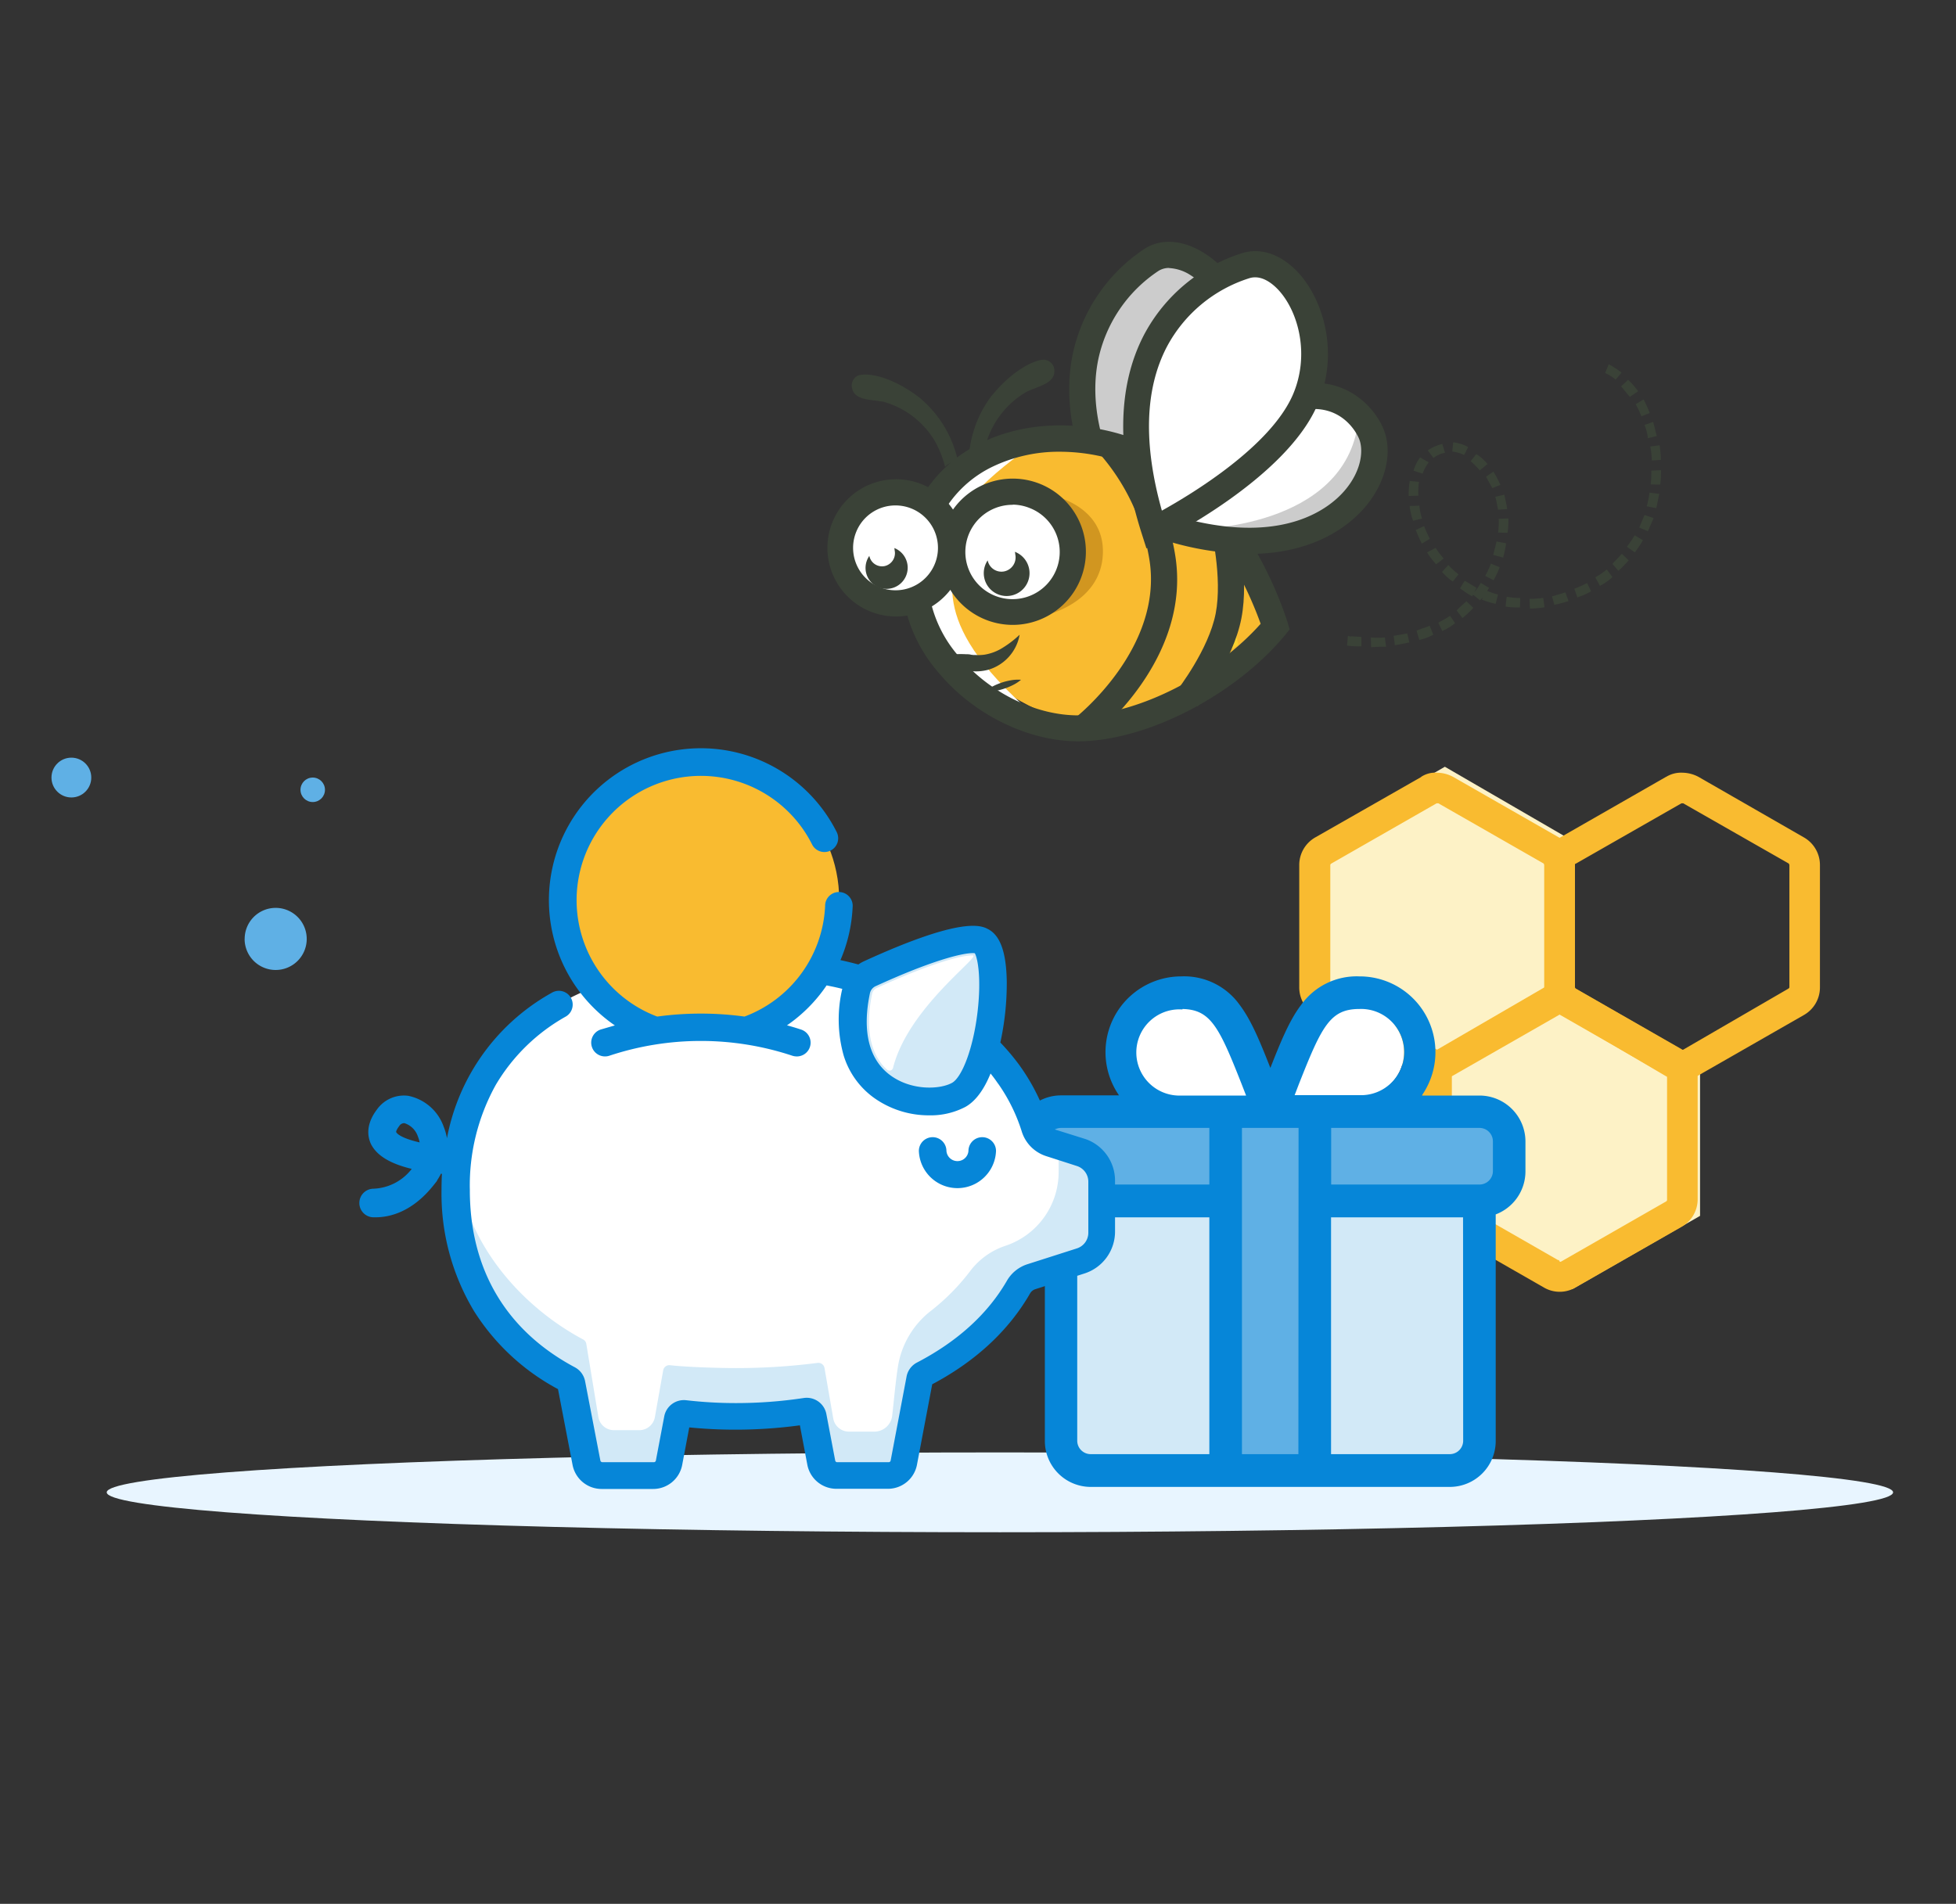
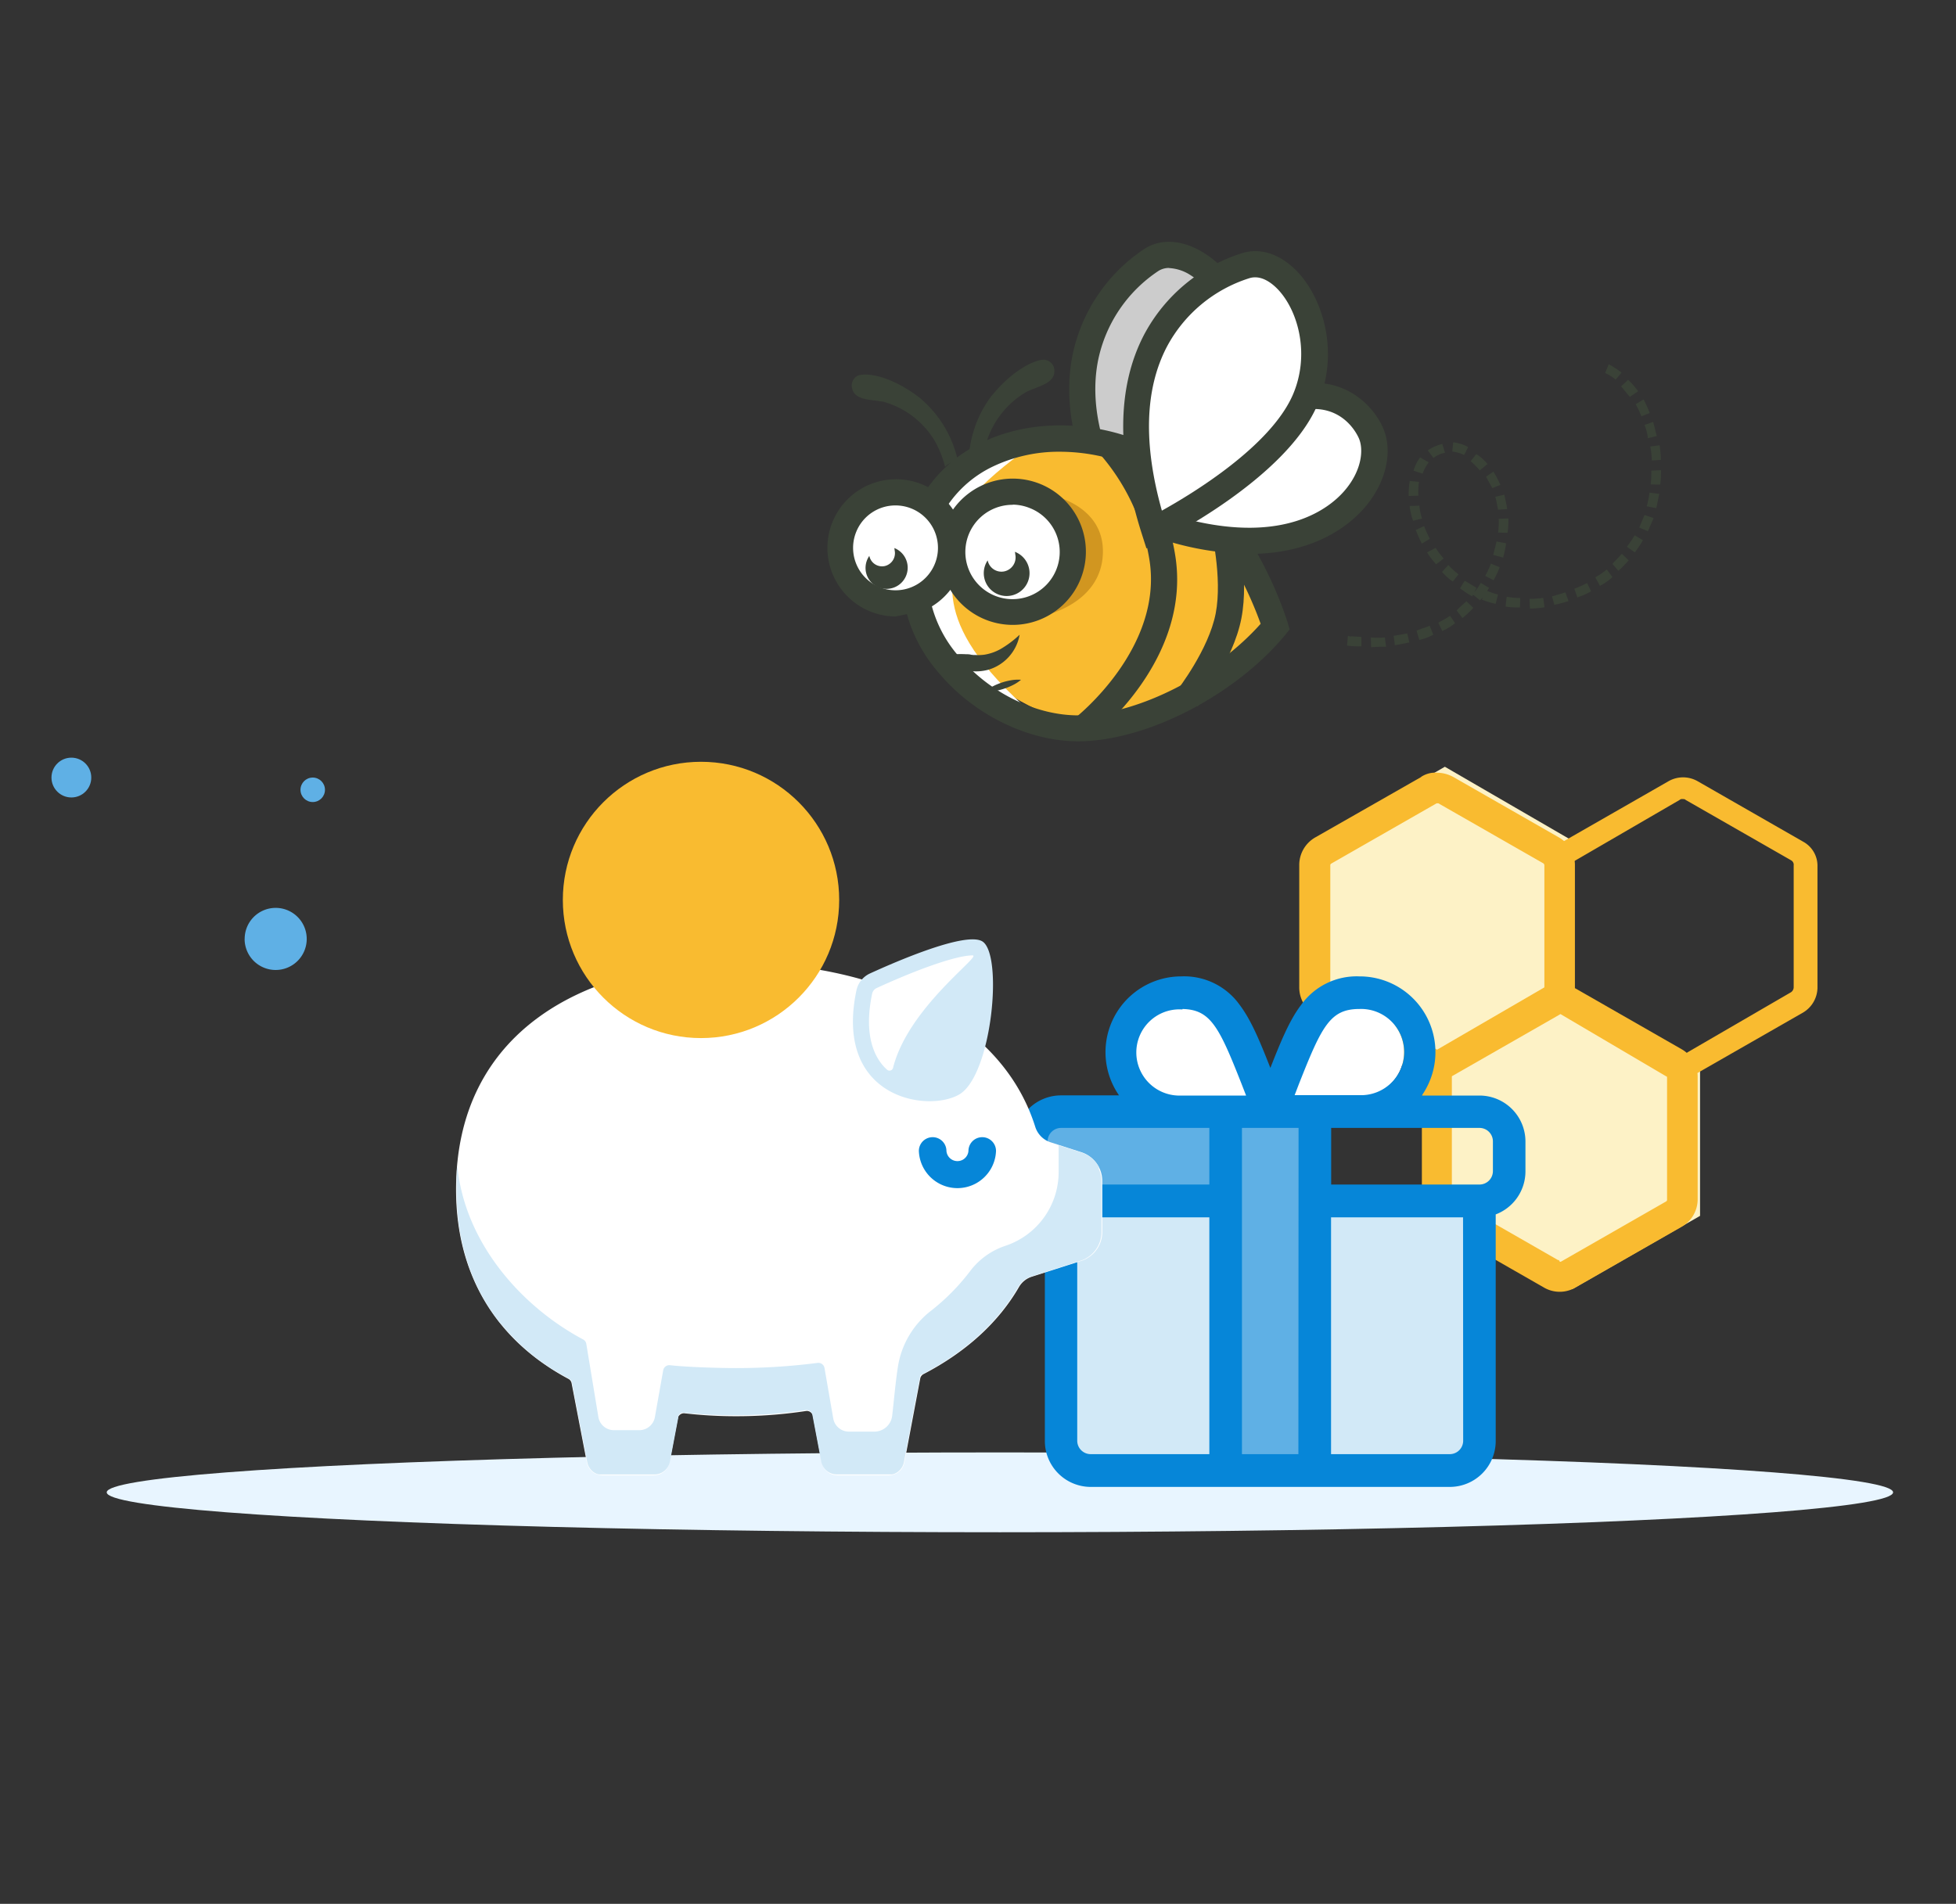
<svg xmlns="http://www.w3.org/2000/svg" id="Calque_1" data-name="Calque 1" viewBox="0 0 342 332.94">
  <rect x="0" y="0" width="342" height="332.94" fill="#333333" stroke="none" />
  <defs>
    <style>.cls-1{fill:#e8f5ff;}.cls-2{fill:#5fb0e5;}.cls-3{fill:#fdf2c6;}.cls-4{fill:#f9bb30;}.cls-5{fill:#fff;}.cls-6{fill:#d2e9f7;}.cls-12,.cls-7{fill:#0686d8;stroke:#0686d8;stroke-miterlimit:10;}.cls-7{stroke-width:0.5px;}.cls-8{fill:#ccc;}.cls-9{fill:#3a4237;}.cls-10{fill:#d19620;}.cls-11{fill:#f9d22e;}</style>
  </defs>
  <title>-</title>
  <ellipse class="cls-1" cx="174.83" cy="260.98" rx="156.17" ry="6.98" />
  <g id="_Groupe_" data-name=" Groupe ">
    <g id="_Groupe_2" data-name=" Groupe 2">
      <circle class="cls-2" cx="54.68" cy="138.12" r="2.14" />
    </g>
    <g id="_Groupe_3" data-name=" Groupe 3">
      <circle class="cls-2" cx="12.48" cy="135.98" r="3.48" />
    </g>
    <g id="_Groupe_4" data-name=" Groupe 4">
      <path class="cls-2" d="M42.77,164.2a5.43,5.43,0,1,0,5.42-5.43h0a5.42,5.42,0,0,0-5.41,5.42Z" />
    </g>
  </g>
  <polygon class="cls-3" points="252.63 212.63 252.63 186.75 274.94 173.8 297.25 186.75 297.25 212.63 274.94 225.42 252.63 212.63" />
  <polygon class="cls-3" points="230.16 172.76 230.16 147.03 252.63 134.09 274.94 147.03 274.94 172.76 252.63 185.7 230.16 172.76" />
  <path class="cls-4" d="M270.18,224.53,251.73,214a4.84,4.84,0,0,1-2.52-4.32V188.38a5.14,5.14,0,0,1,2.52-4.31l18.45-10.56a5.08,5.08,0,0,1,5.06,0l18.44,10.56a4.81,4.81,0,0,1,2.53,4.31v21.27a5.14,5.14,0,0,1-2.53,4.32l-18.44,10.56A4.49,4.49,0,0,1,270.18,224.53Zm2.68-47.75a.55.55,0,0,0-.45.15L254,187.49a1.05,1.05,0,0,0-.45.89v21.27a.91.91,0,0,0,.45.9l18.44,10.56a.55.55,0,0,0,.45.15.52.52,0,0,0,.44-.15l18.45-10.71a1.07,1.07,0,0,0,.45-.9V188.23a.9.9,0,0,0-.45-.89L273.3,176.78Z" />
  <path class="cls-4" d="M272.71,173.36a3.62,3.62,0,0,1,2.23.59l18.45,10.56a4.63,4.63,0,0,1,2.23,3.87v21.27a4.43,4.43,0,0,1-2.23,3.87l-18.45,10.71a4.7,4.7,0,0,1-4.46,0L252,213.52a4.62,4.62,0,0,1-2.23-3.87V188.38a4.44,4.44,0,0,1,2.23-3.87L270.48,174a4.24,4.24,0,0,1,2.23-.59m.15,48.49c.15.15.44,0,.74-.15L292.05,211a1.64,1.64,0,0,0,.89-1.49V188.23a2,2,0,0,0-.89-1.34L273.6,176.33a1.59,1.59,0,0,0-1.63,0l-18.45,10.56a1.3,1.3,0,0,0-.89,1.34V209.5a1.63,1.63,0,0,0,.89,1.49l18.59,10.71a1.12,1.12,0,0,0,.75.15m-.15-49.68a4.71,4.71,0,0,0-2.83.59l-18.44,10.71a5.56,5.56,0,0,0-2.83,4.91v21.27a5.55,5.55,0,0,0,2.83,4.91l18.44,10.56a5.48,5.48,0,0,0,5.66,0L294,214.56a5.55,5.55,0,0,0,2.83-4.91V188.38a5.56,5.56,0,0,0-2.83-4.91l-18.44-10.56a6.15,6.15,0,0,0-2.83-.74Zm-.15,48.19h-.15L254,209.8a.52.52,0,0,1-.15-.3V188.23c0-.15,0-.3.15-.3l18.44-10.56a.28.28,0,0,1,.45,0l18.44,10.86c.15,0,.15.15.15.3V209.8c0,.15,0,.15-.15.3l-18.44,10.56h-.15Z" />
  <path class="cls-4" d="M291.75,187.64,273.3,177.08a4.84,4.84,0,0,1-2.52-4.32V151.49a5.12,5.12,0,0,1,2.52-4.31l18.45-10.57a5.13,5.13,0,0,1,5.06,0l18.44,10.57a4.8,4.8,0,0,1,2.53,4.31v21.27a5.14,5.14,0,0,1-2.53,4.32l-18.44,10.56A5.13,5.13,0,0,1,291.75,187.64Zm2.38-47.9a.55.55,0,0,0-.45.15L275.24,150.6a1.05,1.05,0,0,0-.45.89v21.27a.88.88,0,0,0,.45.89l18.44,10.57a1.36,1.36,0,0,0,1.05,0l18.44-10.71a1.07,1.07,0,0,0,.45-.9V151.34a.89.89,0,0,0-.45-.89l-18.44-10.56C294.58,139.74,294.43,139.74,294.13,139.74Z" />
-   <path class="cls-4" d="M294.28,136.32a4.93,4.93,0,0,1,2.23.59L315,147.47a4.63,4.63,0,0,1,2.23,3.87v21.27a4.43,4.43,0,0,1-2.23,3.87L296.51,187a4.17,4.17,0,0,1-2.23.6,3.84,3.84,0,0,1-2.23-.6L273.6,176.48a4.62,4.62,0,0,1-2.23-3.87V151.34a4.44,4.44,0,0,1,2.23-3.87l18.45-10.56a4.15,4.15,0,0,1,2.23-.59m-.15,48.49a1.84,1.84,0,0,0,.89-.15l18.45-10.56a1.64,1.64,0,0,0,.89-1.49V151.34a1.65,1.65,0,0,0-.89-1.49L295,139.29c-.29,0-.59-.15-.89-.15a1.86,1.86,0,0,0-.89.15l-18.45,10.56a1.86,1.86,0,0,0-.74,1.49v21.27a1.31,1.31,0,0,0,.74,1.49l18.45,10.56a1.86,1.86,0,0,0,.89.15m-2.83-48.94-18.44,10.56a5.56,5.56,0,0,0-2.83,4.91v21.27a5.55,5.55,0,0,0,2.83,4.91l18.44,10.56a5.71,5.71,0,0,0,5.66,0l18.44-10.56a5.55,5.55,0,0,0,2.83-4.91V151.34a5.56,5.56,0,0,0-2.83-4.91L297,135.87a6.15,6.15,0,0,0-2.83-.74A5,5,0,0,0,291.3,135.87Zm2.83,47.75h0l-18.59-10.71a.52.52,0,0,1-.15-.3V151.34c0-.15,0-.3.15-.3L294,140.48h.3L312.73,151a.54.54,0,0,1,.14.3v21.27c0,.15,0,.15-.14.3l-18.45,10.71Z" />
  <path class="cls-4" d="M248.76,187.64l-18.45-10.56a4.85,4.85,0,0,1-2.53-4.32V151.49a5.13,5.13,0,0,1,2.53-4.31l18.45-10.57a5.13,5.13,0,0,1,5.06,0l18.44,10.57a4.8,4.8,0,0,1,2.53,4.31v21.27a5.14,5.14,0,0,1-2.53,4.32l-18.44,10.56A5.13,5.13,0,0,1,248.76,187.64Zm3-47.75a.52.52,0,0,0-.44-.15.55.55,0,0,0-.45.15L232.4,150.45a1.05,1.05,0,0,0-.45.89v21.27a.91.91,0,0,0,.45.9l18.44,10.56a.55.55,0,0,0,.45.15.52.52,0,0,0,.44-.15l18.45-10.56a1.07,1.07,0,0,0,.45-.9V151.34a.89.89,0,0,0-.45-.89l-18.45-10.56Z" />
  <path class="cls-4" d="M251.29,136.32a4.15,4.15,0,0,1,2.23.59L272,147.47a4.65,4.65,0,0,1,2.23,3.87v21.27a4.45,4.45,0,0,1-2.23,3.87L253.52,187a4.44,4.44,0,0,1-4.46,0l-18.45-10.56a4.62,4.62,0,0,1-2.23-3.87V151.34a4.44,4.44,0,0,1,2.23-3.87l18.45-10.56a4.13,4.13,0,0,1,2.23-.59m0,48.49a1.59,1.59,0,0,0,.74-.15l18.45-10.56a1.64,1.64,0,0,0,.89-1.49V151.34a1.65,1.65,0,0,0-.89-1.49L252,139.29a1.59,1.59,0,0,0-1.63,0L232,149.85a1.83,1.83,0,0,0-.74,1.49v21.27a1.31,1.31,0,0,0,.74,1.49l18.45,10.56a1.84,1.84,0,0,0,.89.15m-2.83-48.94L230,146.43a5.56,5.56,0,0,0-2.83,4.91v21.27a5.55,5.55,0,0,0,2.83,4.91l18.44,10.56a5.7,5.7,0,0,0,5.65,0l18.45-10.56a5.55,5.55,0,0,0,2.83-4.91V151.34a5.56,5.56,0,0,0-2.83-4.91l-18.45-10.56a6.07,6.07,0,0,0-2.82-.74A4.48,4.48,0,0,0,248.46,135.87Zm2.83,47.75h0l-18.6-10.71a.54.54,0,0,1-.14-.3V151.34c0-.15,0-.15.14-.3l18.45-10.56h.3L269.88,151a.52.52,0,0,1,.15.3v21.27c0,.15,0,.3-.15.3l-18.44,10.71Z" />
  <path class="cls-5" d="M206.5,191.84h11.74l-.91-2.34c-4-10.1-5.5-13.3-10.83-13.3v.07a7.79,7.79,0,1,0,0,15.57Z" />
  <path class="cls-6" d="M188.12,252a2.6,2.6,0,0,0,2.6,2.6h21V212.64H188.12Z" />
  <path class="cls-5" d="M245.49,184a7.78,7.78,0,0,0-7.79-7.78c-5.33,0-6.84,3.18-10.83,13.3l-.91,2.27H237.7A7.79,7.79,0,0,0,245.49,184Z" />
  <path class="cls-2" d="M182.92,199.6v5.2a2.61,2.61,0,0,0,2.6,2.6H211.7V197H185.52A2.61,2.61,0,0,0,182.92,199.6Z" />
-   <path class="cls-2" d="M258.68,197H232.5V207.4h26.18a2.6,2.6,0,0,0,2.6-2.6v-5.16A2.6,2.6,0,0,0,258.68,197Z" />
  <polygon class="cls-2" points="216.9 254.55 227.27 254.55 227.3 197.04 216.9 197.04 216.9 254.55" />
  <path class="cls-6" d="M232.5,254.55h21a2.59,2.59,0,0,0,2.6-2.6V212.64H232.5Z" />
  <path class="cls-7" d="M258.7,191.84H248.1A13,13,0,0,0,237.7,171a11.69,11.69,0,0,0-10,4.88c-2.11,2.78-3.65,6.65-5.58,11.56-1.93-4.91-3.47-8.78-5.57-11.56a11.68,11.68,0,0,0-10-4.88,13,13,0,0,0-10.4,20.81H185.52a7.78,7.78,0,0,0-7.78,7.78v5.2a7.78,7.78,0,0,0,5.2,7.36V252a7.78,7.78,0,0,0,7.78,7.78h62.76a7.78,7.78,0,0,0,7.79-7.78V212.2a7.8,7.8,0,0,0,5.2-7.36v-5.2A7.79,7.79,0,0,0,258.7,191.84Zm-31.83-2.34c4-10.12,5.5-13.3,10.83-13.3a7.79,7.79,0,1,1,0,15.57H226ZM206.5,176.27v-.07c5.33,0,6.85,3.2,10.83,13.3l.91,2.34H206.5a7.79,7.79,0,1,1,0-15.57Zm5.2,78.28h-21a2.6,2.6,0,0,1-2.6-2.6V212.64H211.7Zm0-47.15H185.52a2.61,2.61,0,0,1-2.6-2.6v-5.2a2.61,2.61,0,0,1,2.6-2.6H211.7Zm15.57,47.15H216.9V197h10.4Zm28.81-2.6a2.59,2.59,0,0,1-2.6,2.6h-21V212.64h23.58Zm5.2-47.15a2.6,2.6,0,0,1-2.6,2.6H232.5V197h26.18a2.6,2.6,0,0,1,2.6,2.6Z" />
  <path class="cls-8" d="M198.82,94.37s17.22-15.88,19-29.09-10.18-24-16.56-19.74C193.93,50.39,179.67,65.91,198.82,94.37Z" />
  <path class="cls-9" d="M198.42,97.86l-1.49-2.21c-8.23-12.22-11.39-23.49-9.41-33.5a29.41,29.41,0,0,1,12.42-18.52c2.95-2,6.81-1.74,10.58.61,5.48,3.41,10.8,11.54,9.51,21.34-1.81,13.87-18.93,29.8-19.66,30.47Zm6-51a3.43,3.43,0,0,0-1.93.56A24.72,24.72,0,0,0,192,63c-1.62,8.16.81,17.48,7.21,27.74,4.44-4.5,15-16.12,16.28-25.8,1-7.44-3-14.12-7.39-16.86A7.56,7.56,0,0,0,204.41,46.88Z" />
  <path class="cls-4" d="M222.16,110.5s-5.46-22.17-21-30.52-36.26-4.55-40.88,13.33,17.52,30.43,27.36,33.25C196.63,129.14,210.54,124,222.16,110.5Z" />
  <path class="cls-5" d="M180.27,78.05S165,88.24,166.56,94.45,160.75,107.6,180.74,125c0,0-15.17-1.78-18.78-21.15S176.6,77.26,180.27,78.05Z" />
  <path class="cls-10" d="M183.23,86.46s10,1.61,9.6,10.46-10.51,10.78-10.51,10.78,6.09-4.12,5.46-10.23A23.62,23.62,0,0,0,183.23,86.46Z" />
  <path class="cls-9" d="M178.28,111a7.8,7.8,0,0,1-5.46,6.12,8.39,8.39,0,0,1-4.37,0,6.87,6.87,0,0,1-1.94-.85,4.3,4.3,0,0,1-.9-.78,1.76,1.76,0,0,1-.34-.64.61.61,0,0,1,0-.42.34.34,0,0,1,.28-.18.22.22,0,0,0,.06.22.23.23,0,0,0,.16,0l.39,0,.88-.06a16.14,16.14,0,0,1,1.84,0c.31,0,.62,0,.92.09l.43.05.39,0a7.48,7.48,0,0,0,1.57-.07,8.53,8.53,0,0,0,3.08-1.17A18.19,18.19,0,0,0,178.28,111Z" />
-   <path class="cls-11" d="M215.67,109.51c.37,1.28.65,2.37.85,3.2-.69.5-1.6,1.17-2.7,1.91a25.22,25.22,0,0,0,1.07-2.59C215.18,111.16,215.48,110.35,215.67,109.51Z" />
  <path class="cls-9" d="M165.24,81.64a17.81,17.81,0,0,0-1.72-4.39,15.17,15.17,0,0,0-9.09-7c-2.3-.41-5-.23-5.45-2.37a1.9,1.9,0,0,1,1.38-2.31.78.78,0,0,1,.21,0c.86-.23,4.89-.12,10.23,4a19.72,19.72,0,0,1,6.71,11.18A2.79,2.79,0,0,0,165.24,81.64Z" />
  <path class="cls-9" d="M171.8,82.32l-.16,0a3.08,3.08,0,0,0-1-.56,3,3,0,0,0-1.28-.13,20,20,0,0,1,3.89-12.25c4.29-5.29,8.11-6.41,9-6.46a1.91,1.91,0,0,1,2.1,1.73,1.09,1.09,0,0,1,0,.18c.09,2.15-2.6,2.66-4.75,3.63a15.46,15.46,0,0,0-7.16,9A18.86,18.86,0,0,0,171.8,82.32Z" />
  <path class="cls-9" d="M188.54,129.64c-8.71,0-18.16-4.58-24.29-11.84A26.49,26.49,0,0,1,158.1,95a24.32,24.32,0,0,1,13.33-17.49c8.7-4.34,20.22-4.14,30,.53,16.67,7.9,23.43,29.91,23.71,30.85l.35,1.17-.79,1c-8.63,10.35-23.5,18.16-35.36,18.57ZM185.4,79a26.77,26.77,0,0,0-11.93,2.65A19.9,19.9,0,0,0,162.58,96a22,22,0,0,0,5.16,18.89c5.46,6.46,13.88,10.47,21.49,10.2,10.14-.35,23.32-7.15,31.19-16-1.6-4.5-8.13-20.8-20.9-26.86A33.2,33.2,0,0,0,185.4,79Z" />
  <path class="cls-9" d="M178.52,118.88a7,7,0,0,1-1.43.93,11.2,11.2,0,0,1-1.53.63,10.7,10.7,0,0,1-1.6.4,6.84,6.84,0,0,1-1.7.08,6.72,6.72,0,0,1,1.42-.94,11.2,11.2,0,0,1,1.53-.63,10.67,10.67,0,0,1,1.6-.39A6.89,6.89,0,0,1,178.52,118.88Z" />
  <circle class="cls-5" cx="156.58" cy="95.81" r="9.71" />
-   <path class="cls-9" d="M156.58,107.81a12,12,0,1,1,4.89-1A11.9,11.9,0,0,1,156.58,107.81Zm0-19.42a7.39,7.39,0,0,0-6.93,4.77h0a7.42,7.42,0,1,0,6.93-4.77Z" />
+   <path class="cls-9" d="M156.58,107.81a12,12,0,1,1,4.89-1Zm0-19.42a7.39,7.39,0,0,0-6.93,4.77h0a7.42,7.42,0,1,0,6.93-4.77Z" />
  <path class="cls-9" d="M152,97.21A2.27,2.27,0,0,0,154.66,99a2.31,2.31,0,0,0,1.77-2.73,3.18,3.18,0,0,0-.06-.43,3.7,3.7,0,0,1-2.73,6.88,3.65,3.65,0,0,1-2.3-3.28A3.7,3.7,0,0,1,152,97.21Z" />
  <path class="cls-9" d="M190.76,129.16,188,125.54c.15-.12,15.62-12.32,12.93-27.91a37.14,37.14,0,0,0-8.42-18l3.3-3.17a41.59,41.59,0,0,1,9.63,20.39C208.57,115.19,191.49,128.6,190.76,129.16Z" />
  <path class="cls-9" d="M209.41,123.55l-3.6-2.82h0c.09-.12,5.53-7.13,6.75-13.45s-.84-14.83-.86-14.91l4.43-1.11c.1.38,2.35,9.5.92,16.89S209.66,123.23,209.41,123.55Z" />
  <circle class="cls-5" cx="177.07" cy="96.48" r="10.51" />
  <path class="cls-9" d="M177.06,109.28a12.79,12.79,0,1,1,11.7-18,12.8,12.8,0,0,1-11.7,18Zm0-21a8.25,8.25,0,1,0,2.94.55A8.18,8.18,0,0,0,177.07,88.25Z" />
  <path class="cls-9" d="M172.69,98a2.46,2.46,0,0,0,2.92,1.92,2.5,2.5,0,0,0,1.91-2.95,2.54,2.54,0,0,0-.07-.47,4,4,0,1,1-4.76,1.5Z" />
  <path class="cls-5" d="M204.34,91.71S214.09,74,223.48,70s14.45,1.3,16.15,5C243.22,82.83,232.42,100.17,204.34,91.71Z" />
-   <path class="cls-8" d="M208.91,92.54s26.29,0,28.58-18.86c0,0,3.43,12-5.72,19.43S208.91,92.54,208.91,92.54Z" />
  <path class="cls-9" d="M218.42,96.87a51.32,51.32,0,0,1-14.74-2.39L201,93.66l1.36-2.47c.42-.76,10.26-18.52,20.27-22.69,10.78-4.49,17.09,1.75,19.11,6.15,1.92,4.18.66,9.76-3.22,14.22C236.05,91.68,230,96.87,218.42,96.87Zm-10.61-6c16.89,4.22,24.62-2,27.23-5,3.06-3.51,3.45-7.28,2.52-9.3-.6-1.31-4.07-7.65-13.2-3.85C218.29,75.25,211.32,85.11,207.81,90.87Z" />
  <path class="cls-5" d="M201.82,92.67s21-10.41,26.35-22.61-3-25.88-10.34-23.59C209.48,49.08,191.43,60,201.82,92.67Z" />
  <path class="cls-9" d="M200.45,95.9l-.81-2.54c-4.46-14-4.33-25.74.38-34.79a29.4,29.4,0,0,1,17.12-14.29c3.39-1.05,7,.24,10,3.55,4.3,4.82,7.12,14.11,3.13,23.16-5.64,12.8-26.54,23.28-27.42,23.72Zm19-47.4a3.27,3.27,0,0,0-1,.15,24.77,24.77,0,0,0-14.43,12c-3.85,7.38-4.14,17-.87,28.65,5.52-3.07,18.93-11.25,22.87-20.19,3-6.87,1.1-14.38-2.36-18.26C223,50.11,221.36,48.5,219.48,48.5Z" />
  <g id="Calque_2" data-name="Calque 2">
    <g id="Calque_1-2" data-name="Calque 1-2">
      <path class="cls-9" d="M282.49,66.39h0a6.74,6.74,0,0,0-1.84-1.15l.64-1.54a19.88,19.88,0,0,1,2.24,1.45h0Zm2.5,3c-.63-.65-1-1.21-1.56-1.81l1.25-1.16a14.9,14.9,0,0,1,1.74,2ZM287,72.81A19.93,19.93,0,0,0,286,70.69l1.38-.84a25,25,0,0,1,1.07,2.38Zm1.12,3.82a7.42,7.42,0,0,0-.59-2.31l1.51-.53c.28.89.38,1.57.65,2.46Zm.69,3.9a12.93,12.93,0,0,0-.27-2.44l1.64-.22a20.75,20.75,0,0,1,.22,2.55Zm-.19,4.18a17.4,17.4,0,0,0,.1-2.41l1.7-.07c0,.75,0,1.66-.15,2.52Zm-.7,3.83a14.55,14.55,0,0,0,.48-2.38l1.72.2c-.21.82-.31,1.68-.53,2.5Zm-1.3,3.72.92-2.2,1.59.54-1,2.3Zm-2.17,3.35a16.5,16.5,0,0,0,1.36-2l1.45.86a20.64,20.64,0,0,1-1.41,2.13Zm-2.52,3c.5-.57,1.15-1.2,1.64-1.76l1.2,1.14a18.23,18.23,0,0,1-1.8,1.83Zm-3,2.35a12.38,12.38,0,0,0,2-1.37l1,1.32a9,9,0,0,1-2.19,1.54Zm-3.66,2,.31-.12a20,20,0,0,0,1.92-.88l.69,1.45a10.52,10.52,0,0,1-2.08.94l-.31.13Zm-3.91,1.34,2.35-.7.54,1.52c-.89.27-1.63.48-2.47.65Zm-3.92.43a18,18,0,0,0,2.39-.17l.22,1.64a18.87,18.87,0,0,1-2.55.23Zm-4-.37a12.34,12.34,0,0,0,2.37.21l-.05,1.66a14.55,14.55,0,0,1-2.52-.15Zm-3.76-1.18a14.84,14.84,0,0,0,2.24.8l-.42,1.63a18,18,0,0,1-2.4-.74Zm-3.58-1.63,2.06,1.25-.75,1.49a18.16,18.16,0,0,1-2.13-1.4Zm-2.86-2.74a15.93,15.93,0,0,0,1.77,1.64l-1,1.25a9.51,9.51,0,0,1-1.87-1.69Zm-2.23-3a18.64,18.64,0,0,0,1.41,1.87l-1.32,1a13.43,13.43,0,0,1-1.58-2.08ZM249,92a23.87,23.87,0,0,0,1,2.23l-1.39.84c-.43-.82-.75-1.6-1.07-2.38Zm-.83-3.57a10.42,10.42,0,0,0,.47,2.26l-1.57.38a11.51,11.51,0,0,1-.6-2.58Zm-.07-4.16a12.35,12.35,0,0,0-.1,2.41l-1.71.06a15.13,15.13,0,0,1,.2-2.63Zm1.69-3.42-.05.11a6.46,6.46,0,0,0-1,1.88l-1.58-.53A6.75,6.75,0,0,1,248.3,80h0Zm2.87-1.64-.11,0a4.51,4.51,0,0,0-1.91.88l-1-1.32a7.73,7.73,0,0,1,2.54-1.13h0Zm3.34.36a6.61,6.61,0,0,0-2.07-.61l.15-1.61a7,7,0,0,1,2.62.83Zm2.74,2.69a16.11,16.11,0,0,0-1.54-1.55l-.11,0,1-1.25.11,0a8,8,0,0,1,1.88,1.68Zm2.19,3.11-1.1-2,1.28-.89a14.28,14.28,0,0,1,1.22,2.32Zm1,3.77c-.17-.84-.27-1.53-.48-2.26l1.58-.37c.16.84.37,1.57.49,2.52Zm0,4a13.25,13.25,0,0,0,.11-2.41l1.7-.07a14.55,14.55,0,0,1-.15,2.52Zm-.85,3.9c.21-.82.42-1.63.59-2.34l1.67.31a18.46,18.46,0,0,1-.52,2.5Zm-1.4,3.67a15.37,15.37,0,0,0,1-2.15l1.54.64a17.27,17.27,0,0,1-1.07,2.26Zm-2.24,3.2c.11,0,.16-.07.2-.18a14.25,14.25,0,0,0,1.27-1.79l1.44.86a12,12,0,0,1-1.31,1.9c0,.11-.2.18-.25.29Zm-2.74,2.85c.49-.56,1.05-1,1.7-1.61l1.2,1.15a15,15,0,0,1-1.9,1.78Zm-3.22,2.14c.67-.36,1.34-.73,2.06-1.2l.88,1.27a9.68,9.68,0,0,1-2.25,1.38Zm-3.8,1.39c.78-.32,1.51-.53,2.29-.86l.64,1.56a9,9,0,0,1-2.45.92Zm-4,.91,2.37-.43.37,1.58-2.53.49Zm-4,.27a12.61,12.61,0,0,0,2.46,0l.21,1.64a23.51,23.51,0,0,0-2.61.08Zm-4-.26h0l.11,0c.22.09.33.14.49.07l1.76.1,0,1.65a13.6,13.6,0,0,1-2.52-.14Z" />
    </g>
  </g>
  <path class="cls-5" d="M189.08,201.5l-5.37-1.73a4.15,4.15,0,0,1-2.7-2.71c-6.18-19.67-29.15-28.7-52.27-28.7-27.05,0-49,12.36-49,39.65,0,15.73,7.71,26.75,19.63,33.12a1.08,1.08,0,0,1,.57.76l2.67,13.87a2.76,2.76,0,0,0,2.72,2.25h9a2.76,2.76,0,0,0,2.72-2.25l1.46-7.71a1.09,1.09,0,0,1,1.21-.89,77.38,77.38,0,0,0,9,.51,80.77,80.77,0,0,0,12.18-.91,1.1,1.1,0,0,1,1.25.88l1.54,8.12a2.76,2.76,0,0,0,2.72,2.25h9a2.76,2.76,0,0,0,2.72-2.25l2.77-14.69a1.11,1.11,0,0,1,.58-.77c7.08-3.68,12.93-8.74,16.67-15.2a4,4,0,0,1,2.23-1.82l8.66-2.77a5.3,5.3,0,0,0,3.69-5v-8.91A5.29,5.29,0,0,0,189.08,201.5Z" />
  <path class="cls-6" d="M192.09,204a5.25,5.25,0,0,0-.86-1.14l0,0a5.18,5.18,0,0,0-2.13-1.3l-4-1.28v4.69a13.59,13.59,0,0,1-9.23,12.87h0a12.75,12.75,0,0,0-6.27,4.49,37.8,37.8,0,0,1-6.86,6.93A15.38,15.38,0,0,0,157,239c-.43,2.75-.75,6.45-1,8.54a3.14,3.14,0,0,1-3.12,2.82h-4.46a2.77,2.77,0,0,1-2.72-2.25l-1.54-8.88a1.09,1.09,0,0,0-1.25-.88,111.83,111.83,0,0,1-14.22.9c-3.06,0-8.61-.17-11.52-.5a1.09,1.09,0,0,0-1.21.88l-1.46,8.22a2.77,2.77,0,0,1-2.72,2.26h-4.44a2.76,2.76,0,0,1-2.71-2.26L102.51,235a1.07,1.07,0,0,0-.56-.76c-10.83-5.78-20.74-16.94-22-30.45h0c0,.33-.06.66-.08,1v.12c0,.3,0,.61-.05.91,0,.13,0,.26,0,.39s0,.46,0,.7,0,.76,0,1.15a45.24,45.24,0,0,0,.35,5.68,39.34,39.34,0,0,0,1.36,6.36l.11.32c.08.27.17.54.26.81,0,.11.08.21.11.32.26.72.53,1.42.82,2.1a2.14,2.14,0,0,1,.1.22c.14.33.29.66.45,1a1.3,1.3,0,0,0,.08.17l.44.89.08.15c.16.31.34.63.51.94l.12.2A32.93,32.93,0,0,0,86.4,230l.19.26.48.64.2.26L88,232h0l.71.82.22.24.55.59.22.23c.25.26.51.52.77.77h0l.89.83c.6.54,1.22,1.07,1.85,1.58s1.3,1,2,1.46c.33.24.68.47,1,.69s.63.41,1,.6l.28.17.73.43.29.17,1,.55a1,1,0,0,1,.21.14.73.73,0,0,1,.14.16.1.1,0,0,1,0,0,.64.64,0,0,1,.08.14l0,.06a1,1,0,0,1,.07.21l2.67,13.87a2.52,2.52,0,0,0,.13.47,1.47,1.47,0,0,0,.1.22,1,1,0,0,0,.11.21,1.37,1.37,0,0,0,.13.2l.15.19.18.19.06.06.15.12.07.06.16.1.07.05.24.12h0a1.09,1.09,0,0,0,.25.1l.08,0,.18.05.1,0,.19,0h9.39a2.74,2.74,0,0,0,1.17-.26,2,2,0,0,0,.4-.23,3.47,3.47,0,0,0,.37-.3,3,3,0,0,0,.43-.56,2.73,2.73,0,0,0,.35-.9l1.46-7.71h0a1.05,1.05,0,0,1,0-.19s0,0,0-.05l.06-.12,0-.05a1.71,1.71,0,0,1,.11-.14,1.22,1.22,0,0,1,.41-.27h.05l.11,0h.37c.48.06,1,.11,1.46.15l.37,0,1.47.12h0l1.49.09.38,0,1.51.06q1.13,0,2.28,0c1,0,2,0,3.07-.06l1.57-.07h.16l1.42-.09h0c1-.08,2.08-.18,3.1-.29h0l1.41-.18.68-.09.75-.11a1.08,1.08,0,0,1,1.16.66h0a.83.83,0,0,1,.06.21l.77,4.06.77,4.06a2.76,2.76,0,0,0,2.72,2.25h9.39l.19,0,.09,0,.19-.05.08,0,.25-.11h0l.24-.12.07-.05.15-.1.08-.06.14-.12.06-.06.19-.19.06-.08a3.46,3.46,0,0,0,.22-.31,2.11,2.11,0,0,0,.2-.43,2.54,2.54,0,0,0,.14-.47l.61-3.22.63-3.34.39-2.1,1.14-6h0l.1-.54.45-.22h0l.64-.34.67-.36.57-.33.71-.41.58-.36.68-.41.59-.39.63-.42.57-.41.61-.43c.19-.13.37-.27.55-.41s.41-.3.6-.46.35-.28.53-.42l.59-.48.52-.45.55-.48.5-.47.54-.5.47-.47.53-.53.45-.49.5-.54.43-.51.48-.55c.14-.18.28-.35.41-.53l.46-.57.39-.55c.15-.19.29-.38.43-.58s.25-.38.37-.57.27-.39.4-.6l.47-.76.27-.45a4,4,0,0,1,2.18-1.78h0l4.42-1.41,4.24-1.36a5.29,5.29,0,0,0,3.69-5v-8.91a5.24,5.24,0,0,0-.5-2.23C192.22,204.2,192.15,204.08,192.09,204Z" />
  <path class="cls-6" d="M149.75,173.17a4.21,4.21,0,0,1,2.38-2.94c4.65-2.13,16.5-7.25,19.54-5.65,3.81,2,1.82,23.56-4,26.85C162.06,194.61,145.78,192,149.75,173.17Z" />
  <circle class="cls-4" cx="122.57" cy="157.38" r="24.16" />
  <path class="cls-5" d="M170.05,167.08c-2.65,0-9.07,2.18-16.75,5.7a1.4,1.4,0,0,0-.81,1c-1.12,5.31-.52,9.59,1.73,12.37a8.3,8.3,0,0,0,.87.91.64.64,0,0,0,1.06-.33C158.82,176.13,171.78,167.08,170.05,167.08Z" />
  <path class="cls-12" d="M173.65,201.28a1.91,1.91,0,1,0-3.82,0,2.43,2.43,0,0,1-4.85,0,1.91,1.91,0,1,0-3.82,0,6.25,6.25,0,0,0,12.49,0Z" />
-   <path class="cls-12" d="M189.66,199.68,184.29,198a2.26,2.26,0,0,1-1.45-1.47,35,35,0,0,0-5.08-10.06,38.69,38.69,0,0,0-3.4-4h0a47.91,47.91,0,0,0,1.17-10.82c-.08-4.86-1.05-7.72-3-8.72-1-.54-4.19-2.19-21.22,5.61a6.12,6.12,0,0,0-1.13.67c-1.15-.31-2.32-.6-3.5-.85l-.44-.09h0a26,26,0,0,0,2.34-9.67,1.91,1.91,0,1,0-3.81-.17,22.21,22.21,0,0,1-14.54,19.86,55.72,55.72,0,0,0-15.37,0,22.24,22.24,0,1,1,27.56-30.87,1.91,1.91,0,1,0,3.41-1.72,26.07,26.07,0,1,0-37.12,33.82h0c-1.19.31-2.36.66-3.53,1a1.91,1.91,0,1,0,1.21,3.63,51.27,51.27,0,0,1,32.3,0,2.16,2.16,0,0,0,.61.1,1.91,1.91,0,0,0,.6-3.73c-1.16-.38-2.34-.73-3.53-1h0a25.94,25.94,0,0,0,7.93-7.75l1.57.32c.68.15,1.37.31,2,.48l-.06.25a22.81,22.81,0,0,0,.18,11.62,13.76,13.76,0,0,0,5.07,7.11,16,16,0,0,0,9.4,3,12.6,12.6,0,0,0,6.09-1.41c1.79-1,3.3-3.16,4.49-6.38.55.65,1.07,1.3,1.56,2a30.74,30.74,0,0,1,4.52,8.94,6.07,6.07,0,0,0,3.93,4l5.38,1.73a3.38,3.38,0,0,1,2.36,3.23v8.91a3.38,3.38,0,0,1-2.36,3.23l-8.66,2.77a5.89,5.89,0,0,0-3.3,2.69c-3.41,5.88-8.76,10.74-15.9,14.46a3,3,0,0,0-1.57,2.11l-2.78,14.68a.85.85,0,0,1-.84.7h-9a.85.85,0,0,1-.84-.7l-1.54-8.11a3,3,0,0,0-3.41-2.42,79.58,79.58,0,0,1-11.9.89,75.67,75.67,0,0,1-8.75-.5,3,3,0,0,0-3.31,2.43l-1.46,7.71a.86.86,0,0,1-.84.7h-9a.87.87,0,0,1-.85-.7l-2.67-13.87a3,3,0,0,0-1.54-2.09c-12.18-6.5-18.62-17.37-18.62-31.43a36.73,36.73,0,0,1,4.61-18.66,33.34,33.34,0,0,1,12.42-12.12,1.91,1.91,0,0,0-1.92-3.31,36.36,36.36,0,0,0-18.44,27.16h0L77.8,201a9.63,9.63,0,0,0-.7-3.81,7.83,7.83,0,0,0-5.8-5.06,5.28,5.28,0,0,0-5,2.21c-1.82,2.41-1.53,4.32-1,5.49,1,2,3.44,3.38,7.54,4.27-.11.17-.24.33-.37.51a9.36,9.36,0,0,1-7.14,3.77,2,2,0,0,0-2,2h0a2,2,0,0,0,1.91,2h.43c2.35,0,6.12-.87,9.73-5.4a10.56,10.56,0,0,0,1.4-2.26c.36.05.71.08,1,.11h0c-.07,1-.1,2.08-.1,3.15a39.33,39.33,0,0,0,5.63,21.08,38.64,38.64,0,0,0,14.68,13.54l2.59,13.48a4.68,4.68,0,0,0,4.6,3.81h9a4.67,4.67,0,0,0,4.59-3.81l1.32-7a80.57,80.57,0,0,0,8.45.44,84,84,0,0,0,11.7-.82l1.39,7.36a4.68,4.68,0,0,0,4.6,3.8h9a4.67,4.67,0,0,0,4.59-3.81l2.71-14.3c7.63-4,13.38-9.33,17.09-15.75a2.14,2.14,0,0,1,1.16-1l8.66-2.77a7.19,7.19,0,0,0,5-6.87v-8.91A7.19,7.19,0,0,0,189.66,199.68ZM171.42,177c-.73,6.29-2.7,11.66-4.69,12.79-2.25,1.27-7.45,1.52-11.35-1.34s-5.21-8-3.76-14.87h0a2.27,2.27,0,0,1,1.31-1.59c9.56-4.38,15.07-5.81,17.12-5.81a2,2,0,0,1,.69.09C171.36,166.91,172.16,170.64,171.42,177ZM68.81,198.18c-.2-.4.27-1.12.56-1.51a1.54,1.54,0,0,1,1.23-.75l.19,0a4.13,4.13,0,0,1,2.76,2.7,5.41,5.41,0,0,1,.4,1.8C71.31,199.89,69.26,199.1,68.81,198.18Z" />
</svg>